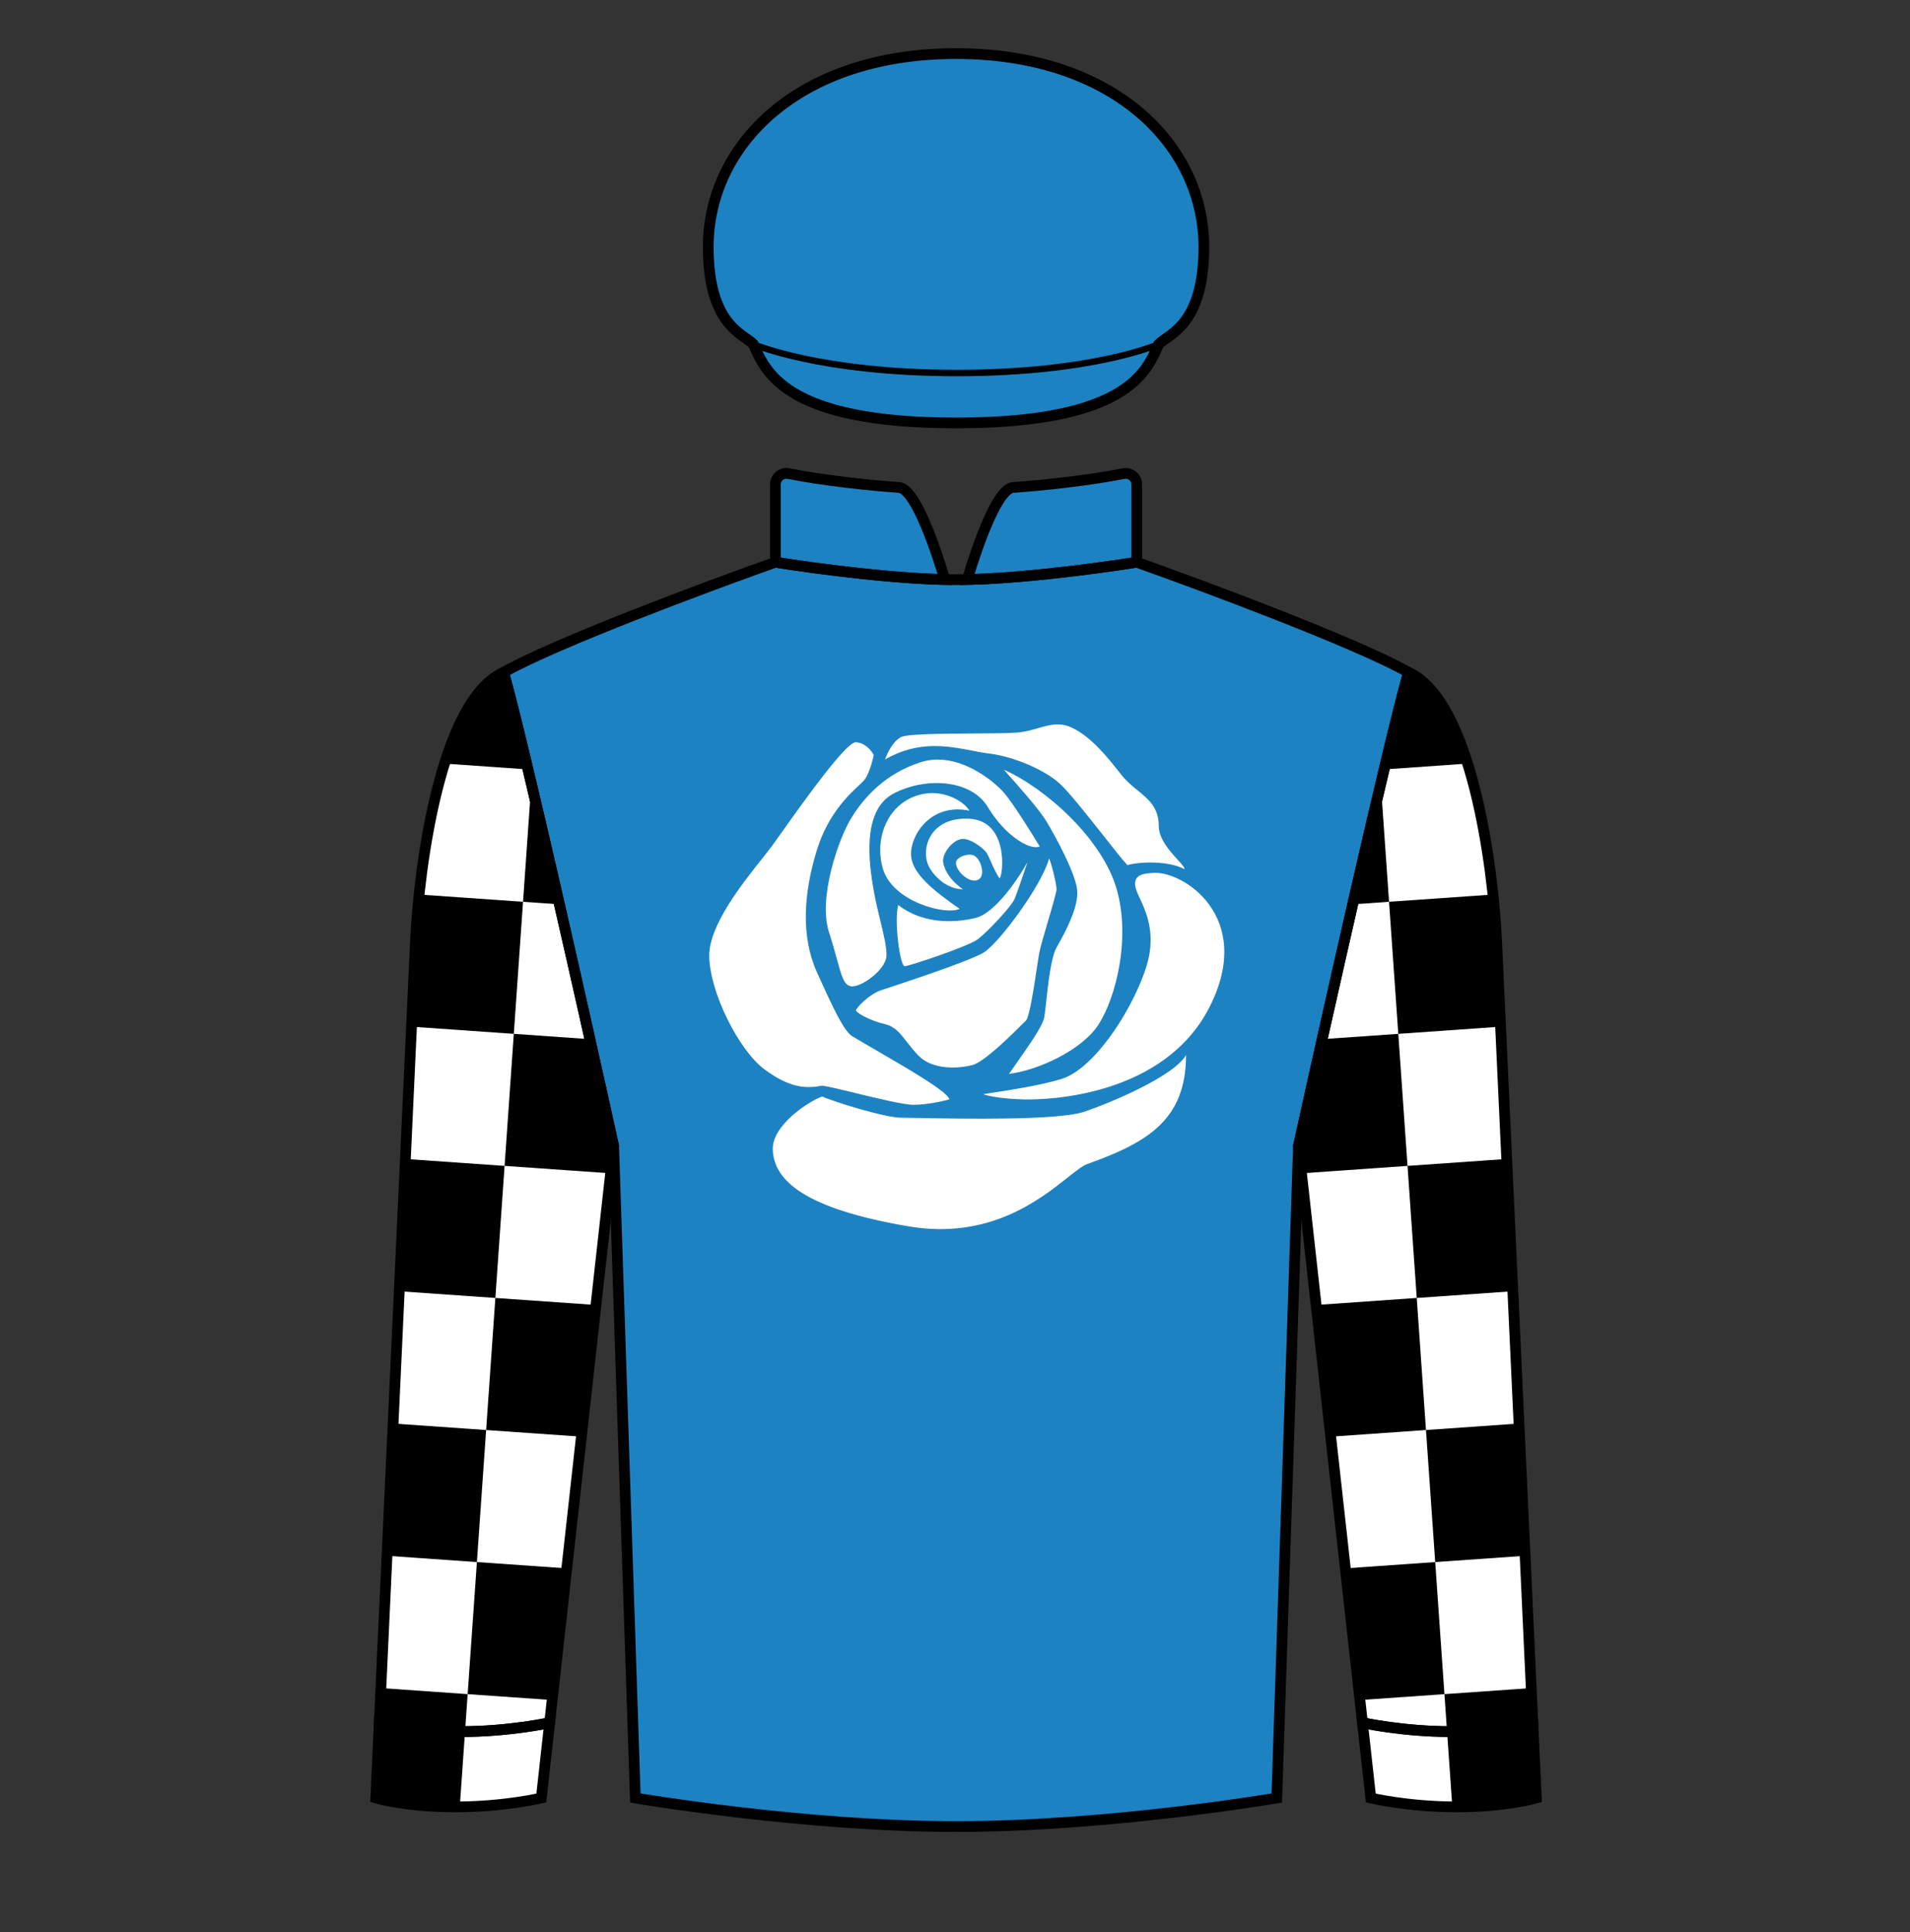
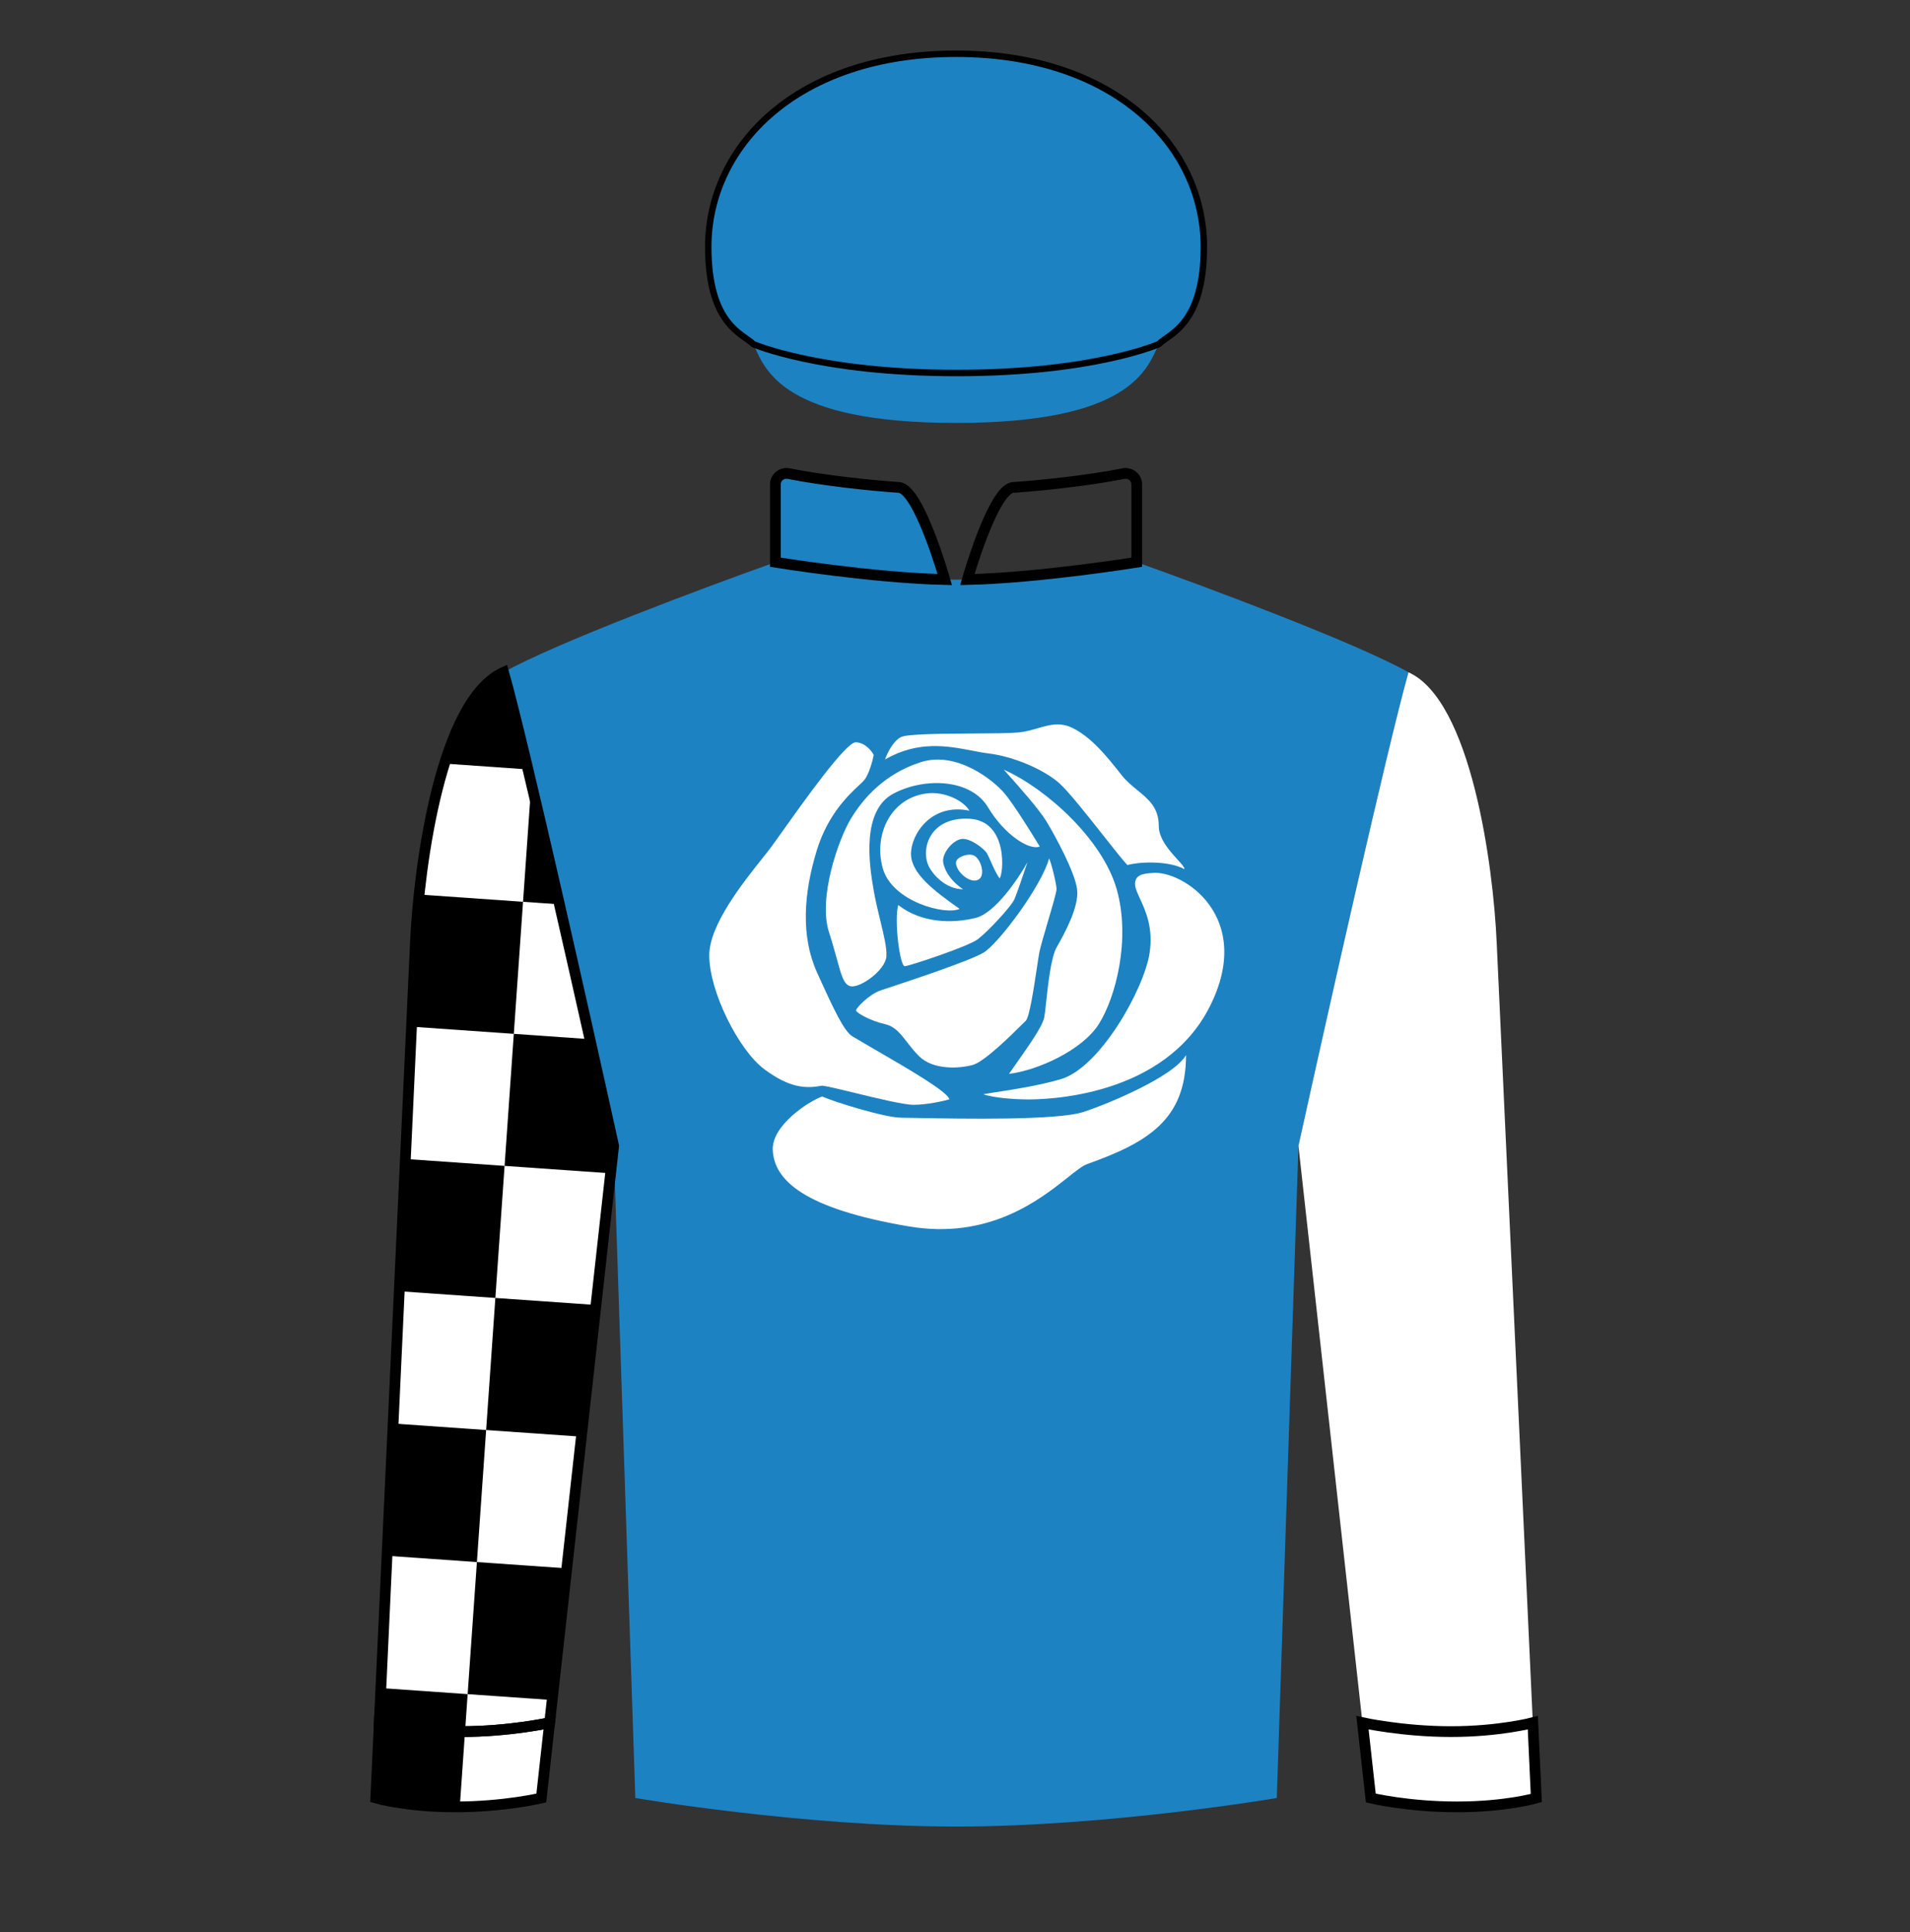
<svg xmlns="http://www.w3.org/2000/svg" width="89" height="90" fill="none" viewBox="0 0 89 90">
  <rect x="0" y="0" width="89" height="90" fill="#333333" stroke="none" />
  <path d="M35.106 16.032C35.646 17.219 36.455 19.701 44.549 19.701C52.643 19.701 53.452 17.219 53.992 16.032C54.481 15.543 56.096 15.136 56.096 11.5C56.096 6.8 51.941 2.497 44.549 2.497C37.157 2.497 33.002 6.8 33.002 11.5C33.002 15.136 34.617 15.543 35.106 16.032Z" fill="#1d82c2" />
  <path d="M33.002 11.5C33.002 15.136 34.617 15.543 35.106 16.032C35.106 16.032 38.201 17.376 44.58 17.376C50.959 17.376 53.992 16.032 53.992 16.032C54.481 15.543 56.096 15.136 56.096 11.5C56.096 6.797 51.941 2.504 44.549 2.504C37.157 2.504 33.002 6.797 33.002 11.5Z" fill="#1d82c2" />
  <path d="M36.13 26.19C36.13 26.19 41.171 27.003 44.549 27.003C47.926 27.003 52.968 26.19 52.968 26.19C56.179 27.329 63.207 29.95 65.631 31.317C64.637 34.859 61.798 47.502 60.504 53.38L59.494 83.755C59.494 83.755 51.688 85.085 44.549 85.085C37.41 85.085 29.604 83.755 29.604 83.755L28.594 53.38C27.299 47.502 24.461 34.859 23.467 31.317C25.891 29.95 32.919 27.329 36.13 26.19Z" fill="#1d82c2" />
  <path d="M36.13 22.561V26.19C36.13 26.19 40.672 26.923 44.023 26.997C44.023 26.997 42.822 22.769 41.889 22.706C40.518 22.614 38.342 22.378 36.749 22.062C36.432 21.999 36.13 22.238 36.13 22.561Z" fill="#1d82c2" />
-   <path d="M52.968 22.561V26.19C52.968 26.19 48.425 26.923 45.075 26.997C45.075 26.997 46.276 22.769 47.209 22.706C48.58 22.614 50.756 22.378 52.349 22.062C52.666 21.999 52.968 22.238 52.968 22.561Z" fill="#1d82c2" />
  <path fill-rule="evenodd" clip-rule="evenodd" d="M41.24 35.38C41.33 35.111 41.605 34.525 41.985 34.334C42.279 34.187 43.928 34.177 45.374 34.168C46.264 34.162 47.077 34.157 47.45 34.121C47.786 34.088 48.085 34.002 48.367 33.92C48.908 33.765 49.391 33.626 49.968 33.907C50.847 34.334 51.562 35.213 52.251 36.092C52.48 36.384 52.75 36.605 53.008 36.816C53.525 37.239 53.995 37.623 53.995 38.472C53.995 39.078 54.505 39.64 54.86 40.03C55.049 40.237 55.193 40.396 55.193 40.488C54.373 40.049 52.945 40.166 52.534 40.298C52.336 40.091 51.91 39.552 51.425 38.937L51.425 38.937L51.425 38.937C50.684 38 49.804 36.885 49.374 36.496C48.661 35.853 47.236 35.237 46.048 35.095C45.816 35.067 45.565 35.018 45.297 34.967C44.188 34.752 42.783 34.481 41.24 35.38ZM52.033 41.417C51.365 39.082 48.732 36.722 46.774 35.853C47.523 36.688 48.428 37.71 48.767 38.272C49.167 38.937 50.077 40.596 50.188 41.417C50.3 42.238 49.585 43.515 49.231 44.14C48.972 44.598 48.835 45.867 48.745 46.7V46.7L48.745 46.7V46.7C48.712 47.006 48.685 47.253 48.661 47.379C48.582 47.795 48.024 48.588 47.298 49.621L47.298 49.622L47.297 49.623C47.206 49.753 47.112 49.886 47.016 50.023C48.334 49.866 50.417 48.935 51.199 47.708C51.98 46.482 52.701 43.752 52.033 41.417ZM48.883 39.984C49.013 40.27 49.231 41.203 49.231 41.417C49.231 41.56 49.031 42.24 48.828 42.927L48.828 42.927L48.828 42.927L48.828 42.927C48.654 43.519 48.478 44.115 48.428 44.375C48.401 44.517 48.362 44.777 48.315 45.09L48.315 45.09C48.176 46.011 47.969 47.388 47.799 47.548C47.767 47.577 47.709 47.636 47.63 47.714L47.63 47.714C47.142 48.199 45.876 49.459 45.323 49.609C44.68 49.783 43.478 49.85 42.819 49.194C42.596 48.972 42.423 48.748 42.264 48.542L42.264 48.542C41.954 48.143 41.7 47.814 41.24 47.708C40.544 47.548 39.888 47.173 39.888 47.066C39.888 46.959 40.49 46.316 41.053 46.129C41.103 46.112 41.178 46.087 41.273 46.056C42.225 45.742 45.186 44.765 45.831 44.375C46.541 43.947 48.562 41.229 48.883 39.984ZM47.876 40.166C47.447 40.938 46.365 42.535 45.471 42.756C44.352 43.032 42.942 43.001 41.855 42.158C41.655 42.848 41.931 45.024 42.161 45.008C42.391 44.993 45.118 44.089 45.563 43.752C46.007 43.415 47.126 42.235 47.279 41.867C47.401 41.573 47.728 40.611 47.876 40.166ZM44.237 51.212C43.935 51.296 43.18 51.464 42.57 51.464C42.111 51.464 40.886 51.166 39.848 50.914L39.848 50.914L39.848 50.913L39.848 50.913C39.164 50.747 38.562 50.601 38.315 50.572C37.548 50.715 36.81 50.691 35.62 49.811C34.429 48.93 33.049 46.193 33.049 44.502C33.049 43.093 34.605 41.137 35.509 40.002C35.688 39.776 35.842 39.583 35.953 39.432C36.065 39.28 36.235 39.041 36.443 38.749L36.443 38.749C37.471 37.304 39.425 34.557 39.88 34.576C40.319 34.596 40.618 34.981 40.714 35.172C40.656 35.454 40.486 36.085 40.266 36.345C40.217 36.403 40.135 36.48 40.03 36.578C39.547 37.028 38.579 37.932 38.065 39.596C37.44 41.621 37.315 43.622 38.065 45.285C38.815 46.948 39.325 48.04 39.716 48.273C40.05 48.473 40.436 48.697 40.84 48.931L40.84 48.931L40.84 48.931L40.84 48.931C42.383 49.827 44.173 50.866 44.237 51.212ZM47.685 51.212C46.786 51.186 46.131 51.082 45.817 50.973C45.927 50.95 46.127 50.92 46.386 50.88C47.146 50.764 48.418 50.57 49.435 50.27C51.254 49.732 53.301 46.092 53.565 44.407C53.75 43.229 53.381 42.429 53.12 41.863C53.008 41.619 52.916 41.419 52.896 41.25C52.835 40.735 53.313 40.696 53.627 40.671L53.628 40.671C53.656 40.668 53.683 40.666 53.708 40.664C55.088 40.532 58.488 42.689 56.373 46.885C54.259 51.08 48.808 51.245 47.685 51.212ZM41.997 52.066C41.238 52.066 38.811 51.313 38.315 51.075C37.65 51.313 35.955 52.439 36.008 53.571C36.074 54.987 37.477 56.3 42.333 57.126C46.082 57.763 48.446 55.887 49.76 54.845C50.148 54.537 50.444 54.302 50.657 54.226C53.454 53.227 55.265 52.178 55.265 49.15C54.687 50.152 51.642 51.419 50.479 51.799C49.255 52.199 44.753 52.115 42.793 52.078H42.793H42.793H42.793C42.425 52.072 42.147 52.066 41.997 52.066ZM46.812 36.962C47.227 37.455 48.076 38.814 48.449 39.432C47.97 39.628 46.812 38.898 46.034 37.6C45.255 36.303 43.14 36.184 41.643 36.962C40.146 37.74 40.486 40.215 40.714 41.492C40.803 41.994 40.92 42.475 41.026 42.912L41.026 42.912C41.19 43.587 41.328 44.158 41.304 44.545C41.264 45.184 40.106 46.022 39.648 45.943C39.327 45.887 39.211 45.462 38.994 44.668C38.9 44.324 38.786 43.911 38.63 43.428C38.111 41.831 39.069 39.097 39.648 38.139C40.226 37.181 41.224 36.044 42.901 35.505C44.577 34.966 46.293 36.345 46.812 36.962ZM45.172 37.764C44.891 37.291 44.01 36.847 43.16 36.962C41.51 37.184 40.697 38.874 41.133 40.442C41.569 42.01 44.077 42.646 44.713 42.336C43.515 41.492 42.465 40.693 42.45 39.791C42.435 38.889 43.382 37.389 45.172 37.764ZM43.264 40.324C43.441 40.715 44.056 41.424 44.874 41.424C44.12 40.915 43.944 40.3 43.944 40.093C43.944 39.687 44.417 39.125 44.817 39.081C45.216 39.036 45.832 39.521 45.965 39.716C46.019 39.795 46.089 39.951 46.169 40.131L46.169 40.131L46.169 40.131C46.287 40.396 46.428 40.712 46.577 40.915C46.755 40.753 47.006 38.238 45.172 38.139C43.337 38.041 42.901 39.525 43.264 40.324ZM44.569 40.093C44.66 39.906 45.117 39.733 45.38 39.852C45.708 40.002 45.931 40.771 45.604 40.967C45.163 41.232 44.401 40.442 44.569 40.093Z" fill="#ffffff" />
  <path d="M21.211 84.168C23.51 84.168 25.223 83.755 25.223 83.755L25.612 80.248C25.612 80.248 23.732 80.662 21.487 80.662C19.242 80.662 17.673 80.248 17.673 80.248L17.51 83.755C17.51 83.755 18.913 84.168 21.211 84.168Z" fill="#ffffff" />
  <path d="M67.887 84.168C65.588 84.168 63.875 83.755 63.875 83.755L63.486 80.248C63.486 80.248 65.366 80.662 67.611 80.662C69.856 80.662 71.425 80.248 71.425 80.248L71.587 83.755C71.587 83.755 70.185 84.168 67.887 84.168Z" fill="#ffffff" />
  <path d="M28.594 53.38C27.299 47.502 24.461 34.859 23.467 31.317C20.561 32.622 19.515 40.269 19.356 43.929L17.673 80.248C17.673 80.248 19.242 80.662 21.487 80.662C23.732 80.662 25.612 80.248 25.612 80.248L28.594 53.38Z" fill="#ffffff" />
  <path d="M60.504 53.38C61.799 47.502 64.637 34.859 65.631 31.317C68.537 32.622 69.582 40.269 69.742 43.929L71.425 80.248C71.425 80.248 69.856 80.662 67.611 80.662C65.366 80.662 63.486 80.248 63.486 80.248L60.504 53.38Z" fill="#ffffff" />
  <path fill-rule="evenodd" clip-rule="evenodd" d="M25.729 79.192L21.791 78.917L22.222 72.765L26.41 73.058L25.729 79.192ZM27.771 60.79L27.091 66.924L22.652 66.614L23.082 60.462L27.771 60.79ZM27.488 48.407C27.912 50.296 28.294 52.019 28.594 53.38L28.452 54.656L23.512 54.31L23.942 48.159L27.488 48.407ZM26.067 42.126L24.372 42.007L24.758 36.492C25.165 38.207 25.614 40.147 26.067 42.126ZM24.603 35.842C24.135 33.881 23.734 32.27 23.466 31.317C22.242 31.867 21.349 33.541 20.712 35.569L24.603 35.842ZM19.529 41.669L24.372 42.007L23.942 48.159L19.175 47.825L19.356 43.929C19.384 43.281 19.44 42.509 19.529 41.669ZM18.89 53.987L23.512 54.31L23.082 60.462L18.604 60.149L18.89 53.987ZM18.319 66.311L22.652 66.614L22.222 72.765L18.033 72.472L18.319 66.311ZM17.748 78.634L21.791 78.917L21.424 84.167C21.354 84.168 21.283 84.168 21.211 84.168C18.913 84.168 17.51 83.755 17.51 83.755L17.673 80.248L17.748 78.634Z" fill="#000000" />
-   <path fill-rule="evenodd" clip-rule="evenodd" d="M63.369 79.192L67.306 78.917L66.876 72.765L62.688 73.058L63.369 79.192ZM61.326 60.79L62.007 66.924L66.446 66.614L66.016 60.462L61.326 60.79ZM61.609 48.407C61.186 50.296 60.804 52.019 60.504 53.38L60.646 54.656L65.586 54.31L65.156 48.159L61.609 48.407ZM63.031 42.126L64.725 42.007L64.34 36.492C63.933 38.207 63.483 40.147 63.031 42.126ZM64.495 35.842C64.963 33.881 65.364 32.27 65.631 31.317C66.855 31.867 67.749 33.541 68.386 35.569L64.495 35.842ZM69.569 41.669L64.725 42.007L65.156 48.159L69.922 47.825L69.742 43.929C69.713 43.281 69.658 42.509 69.569 41.669ZM70.208 53.987L65.586 54.31L66.016 60.462L70.493 60.149L70.208 53.987ZM70.779 66.311L66.446 66.614L66.876 72.765L71.065 72.472L70.779 66.311ZM71.35 78.634L67.306 78.917L67.674 84.167C67.744 84.168 67.815 84.168 67.887 84.168C70.185 84.168 71.587 83.755 71.587 83.755L71.425 80.248L71.35 78.634Z" fill="#000000" />
-   <path d="M36.13 26.19C36.13 26.19 41.171 27.003 44.549 27.003C47.926 27.003 52.968 26.19 52.968 26.19C56.179 27.329 63.207 29.95 65.631 31.317C64.637 34.859 61.798 47.502 60.504 53.38L59.494 83.755C59.494 83.755 51.688 85.085 44.549 85.085C37.41 85.085 29.604 83.755 29.604 83.755L28.594 53.38C27.299 47.502 24.461 34.859 23.467 31.317C25.891 29.95 32.919 27.329 36.13 26.19Z" stroke="black" stroke-width="0.5" />
  <path d="M36.13 22.561V26.19C36.13 26.19 40.672 26.923 44.023 26.997C44.023 26.997 42.822 22.769 41.889 22.706C40.518 22.614 38.342 22.378 36.749 22.062C36.432 21.999 36.13 22.238 36.13 22.561Z" stroke="black" stroke-width="0.5" />
  <path d="M52.968 22.561V26.19C52.968 26.19 48.425 26.923 45.075 26.997C45.075 26.997 46.276 22.769 47.209 22.706C48.58 22.614 50.756 22.378 52.349 22.062C52.666 21.999 52.968 22.238 52.968 22.561Z" stroke="black" stroke-width="0.5" />
  <path d="M28.594 53.38C27.299 47.502 24.461 34.859 23.467 31.317C20.561 32.622 19.515 40.269 19.356 43.929L17.673 80.248C17.673 80.248 19.242 80.662 21.487 80.662C23.732 80.662 25.612 80.248 25.612 80.248L28.594 53.38Z" stroke="black" stroke-width="0.5" />
-   <path d="M60.504 53.38C61.799 47.502 64.637 34.859 65.631 31.317C68.537 32.622 69.582 40.269 69.742 43.929L71.425 80.248C71.425 80.248 69.856 80.662 67.611 80.662C65.366 80.662 63.486 80.248 63.486 80.248L60.504 53.38Z" stroke="black" stroke-width="0.5" />
  <path d="M21.211 84.168C23.51 84.168 25.223 83.755 25.223 83.755L25.612 80.248C25.612 80.248 23.732 80.662 21.487 80.662C19.242 80.662 17.673 80.248 17.673 80.248L17.51 83.755C17.51 83.755 18.913 84.168 21.211 84.168Z" stroke="black" stroke-width="0.5" />
  <path d="M67.887 84.168C65.588 84.168 63.875 83.755 63.875 83.755L63.486 80.248C63.486 80.248 65.366 80.662 67.611 80.662C69.856 80.662 71.425 80.248 71.425 80.248L71.587 83.755C71.587 83.755 70.185 84.168 67.887 84.168Z" stroke="black" stroke-width="0.5" />
-   <path d="M35.106 16.032C35.646 17.219 36.455 19.701 44.549 19.701C52.643 19.701 53.452 17.219 53.992 16.032C54.481 15.543 56.096 15.136 56.096 11.5C56.096 6.8 51.941 2.497 44.549 2.497C37.157 2.497 33.002 6.8 33.002 11.5C33.002 15.136 34.617 15.543 35.106 16.032Z" stroke="black" stroke-width="0.5" />
  <path d="M33.002 11.5C33.002 15.136 34.617 15.543 35.106 16.032C35.106 16.032 38.201 17.376 44.58 17.376C50.959 17.376 53.992 16.032 53.992 16.032C54.481 15.543 56.096 15.136 56.096 11.5C56.096 6.797 51.941 2.504 44.549 2.504C37.157 2.504 33.002 6.797 33.002 11.5Z" stroke="black" stroke-width="0.3" />
</svg>